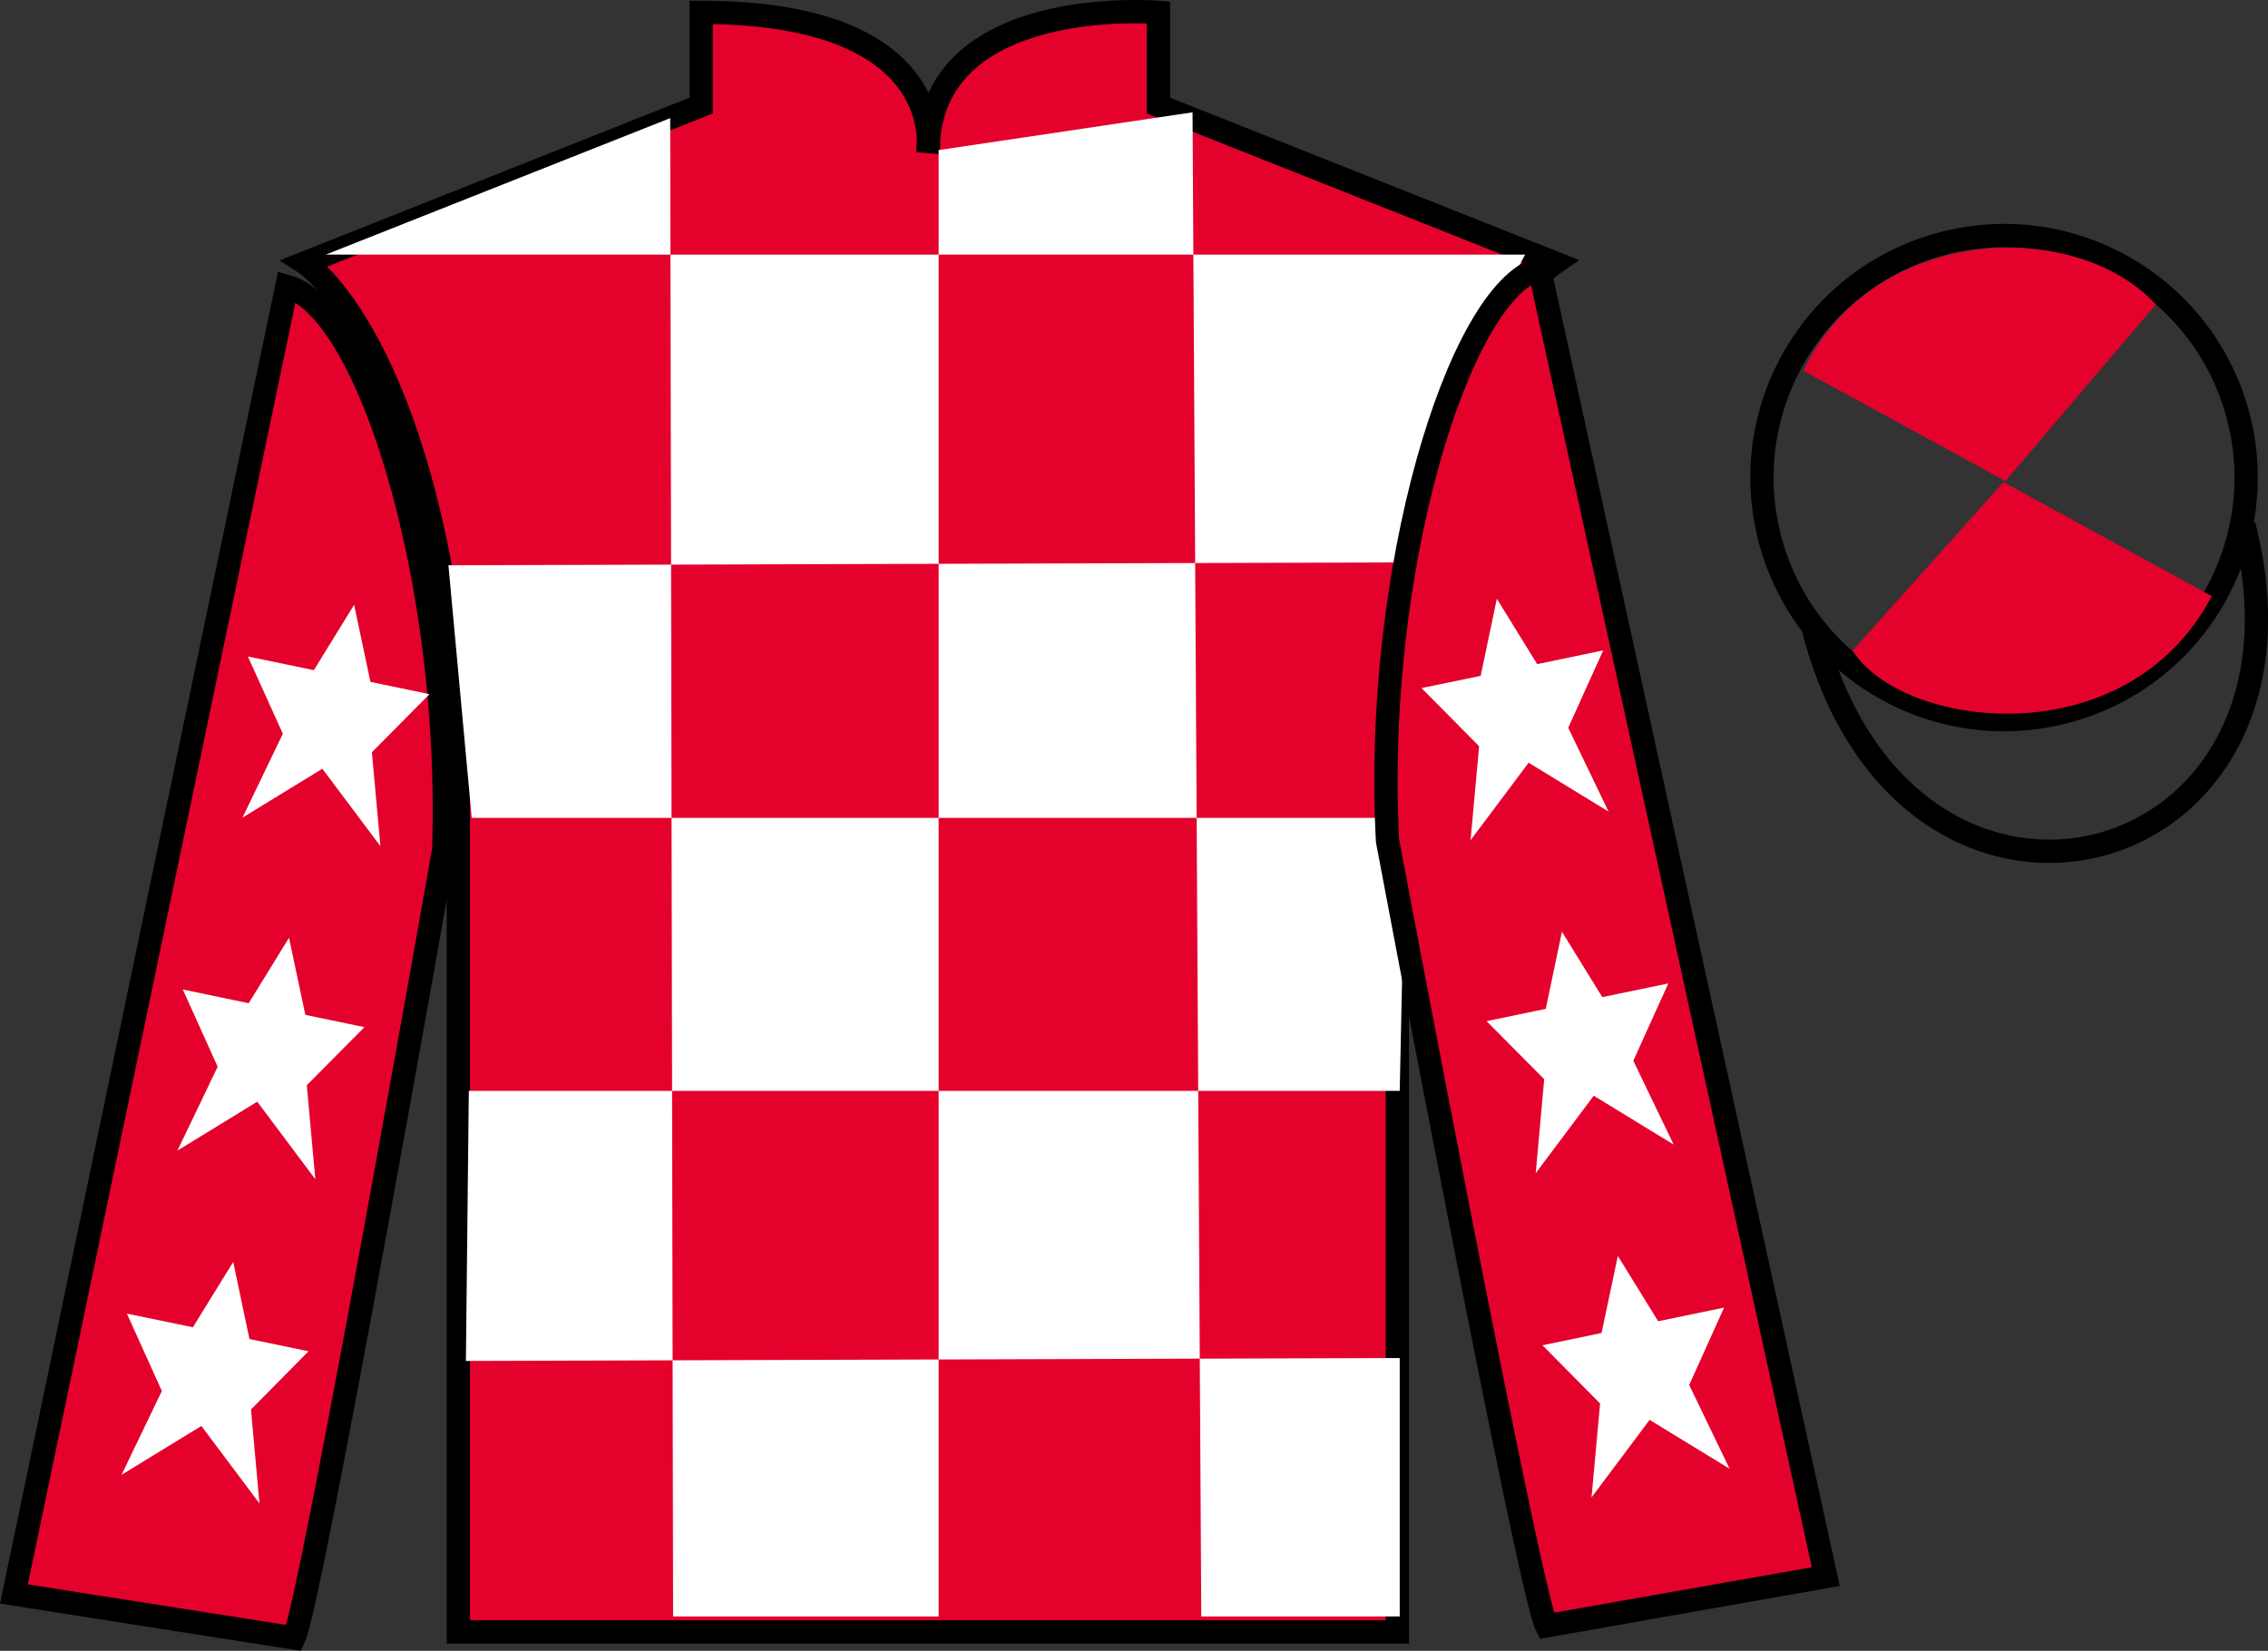
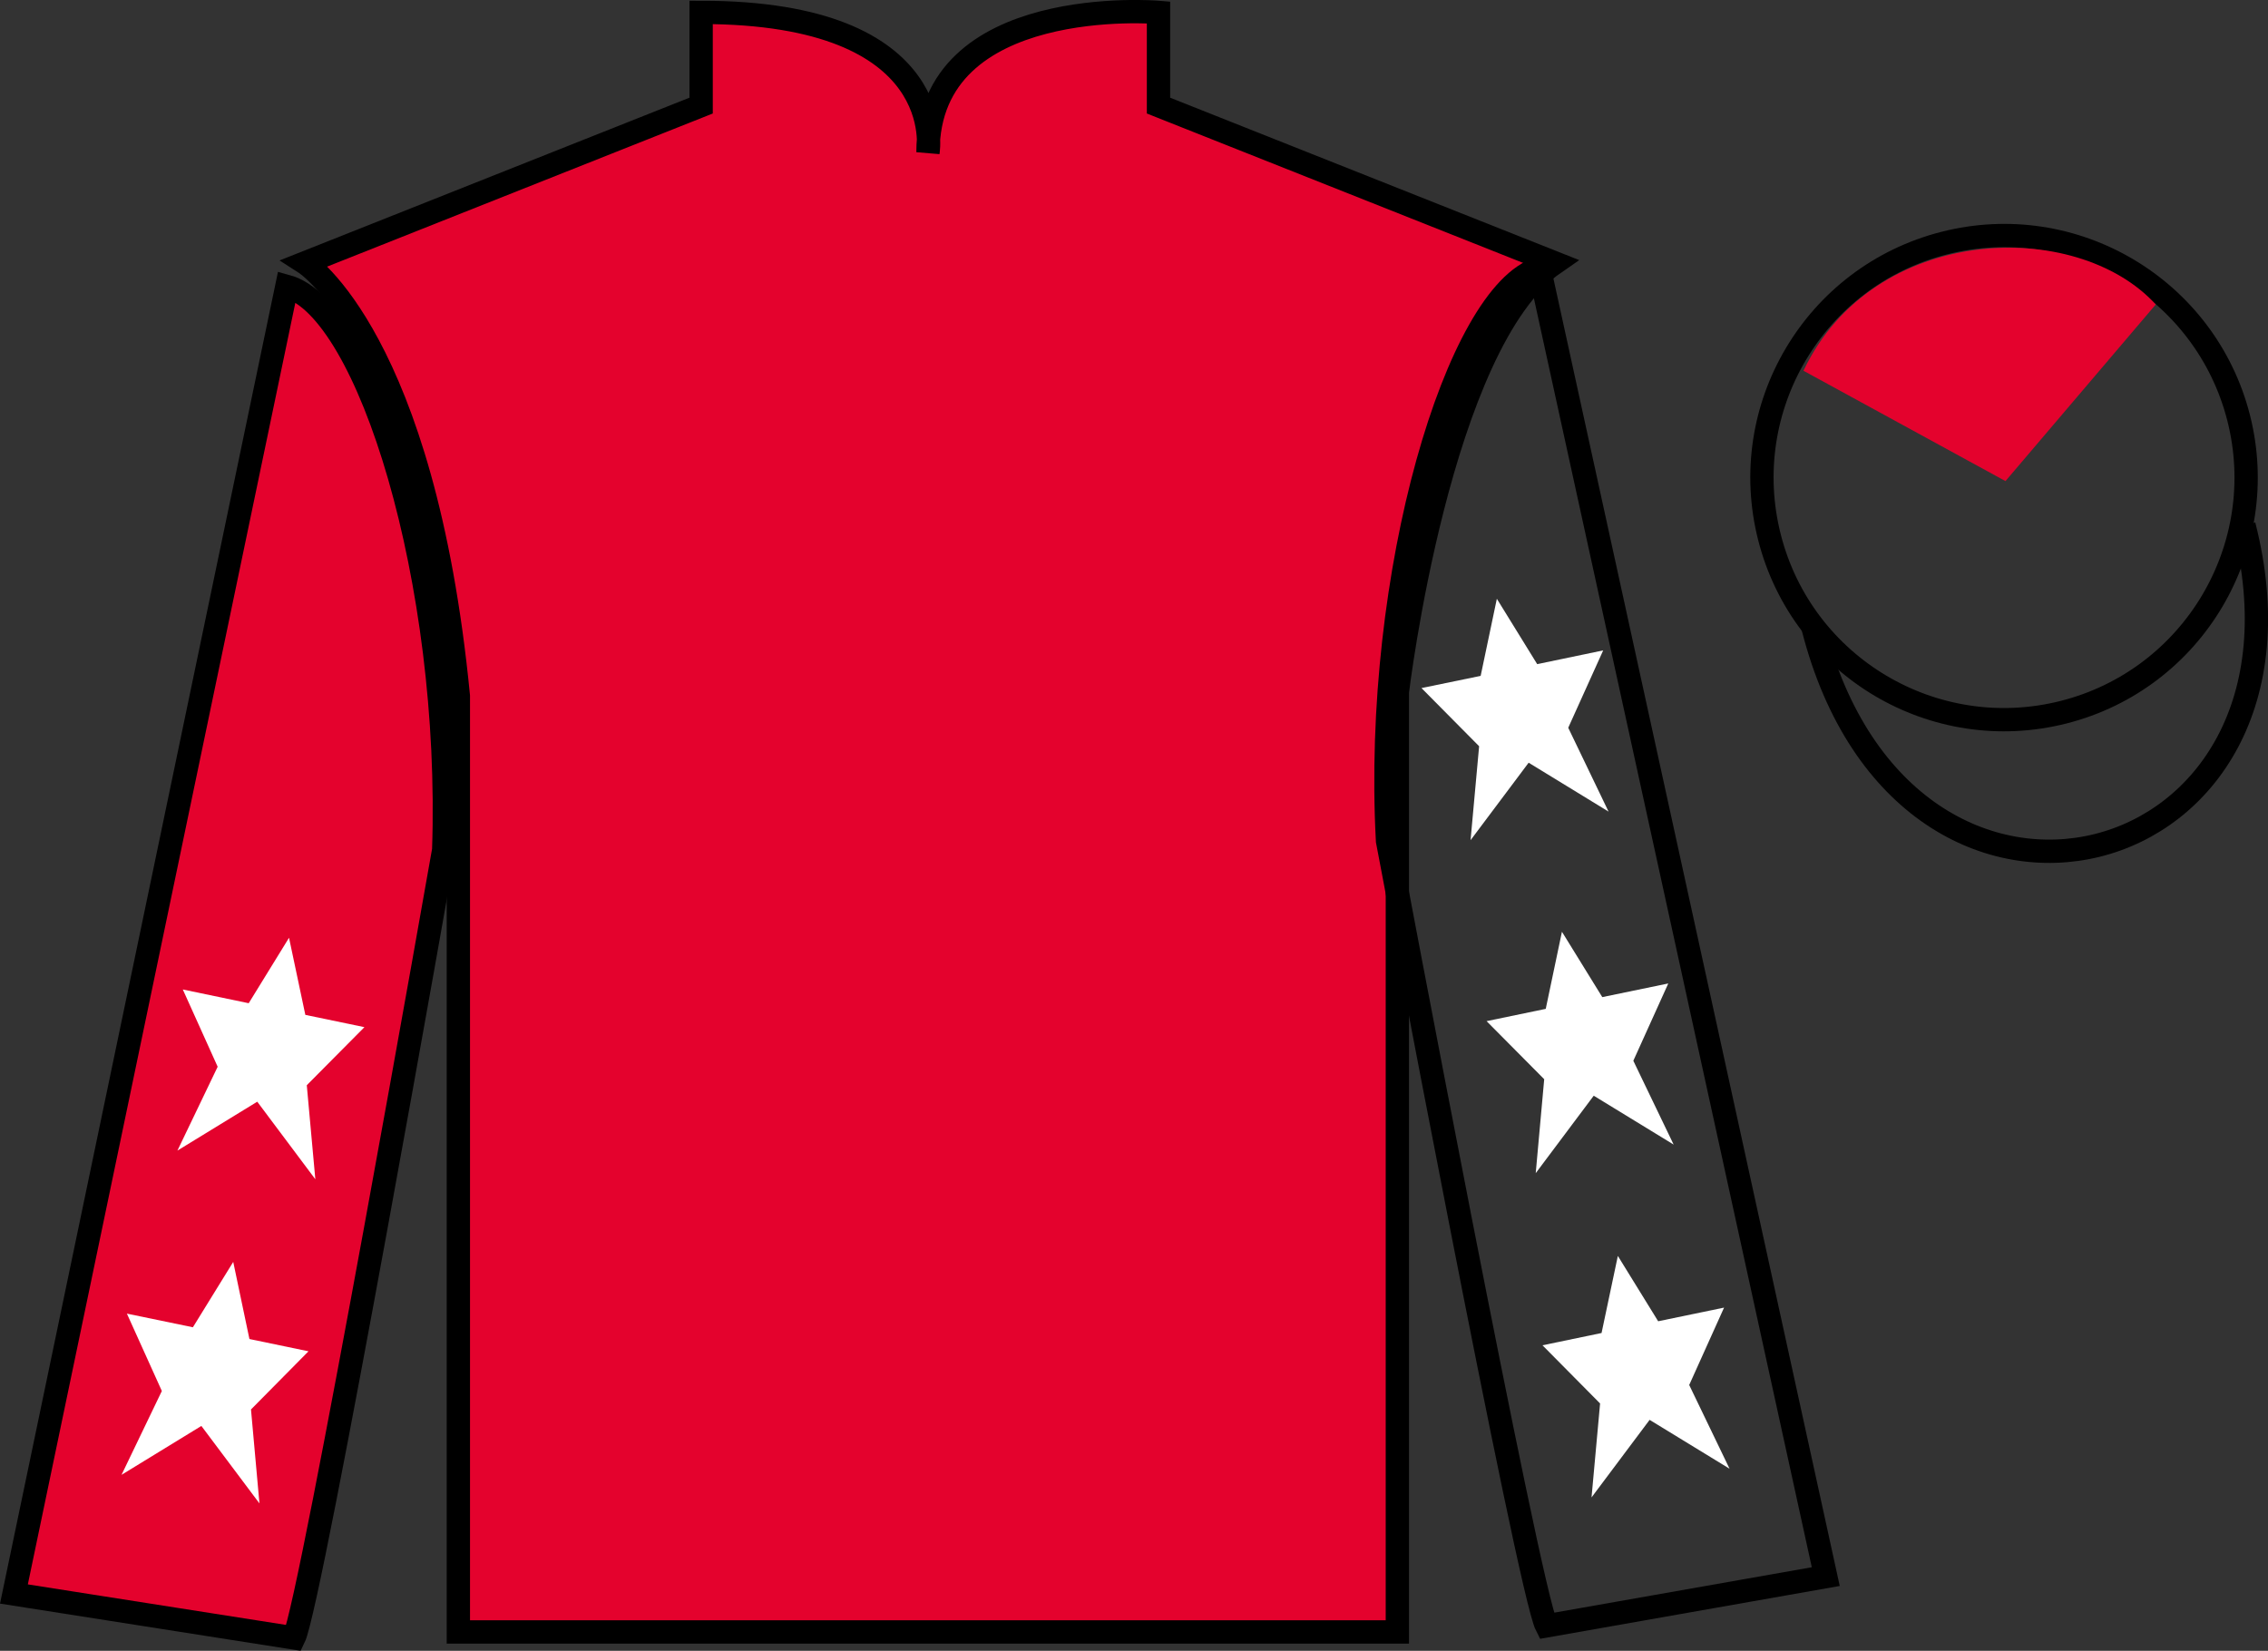
<svg xmlns="http://www.w3.org/2000/svg" width="97.32pt" height="70.84pt" viewBox="0 0 97.32 70.84" version="1.1">
  <rect x="0" y="0" width="97.32" height="70.84" fill="#333333" stroke="none" />
  <g id="surface0">
    <path style=" stroke:none;fill-rule:nonzero;fill:rgb(89.43%,1.152%,17.935%);fill-opacity:1;" d="M 13.086 11.281 C 13.086 11.281 18.168 14.531 19.668 29.863 C 19.668 29.863 19.668 44.863 19.668 70.031 L 59.961 70.031 L 59.961 29.695 C 59.961 29.695 61.75 14.695 66.711 11.281 L 49.711 4.531 L 49.711 0.531 C 49.711 0.531 39.82 -0.305 39.82 6.531 C 39.82 6.531 40.836 0.531 30.086 0.531 L 30.086 4.531 L 13.086 11.281 " />
    <path style="fill:none;stroke-width:10;stroke-linecap:butt;stroke-linejoin:miter;stroke:rgb(0%,0%,0%);stroke-opacity:1;stroke-miterlimit:4;" d="M 130.859 595.587 C 130.859 595.587 181.68 563.087 196.68 409.767 C 196.68 409.767 196.68 259.767 196.68 8.088 L 599.609 8.088 L 599.609 411.447 C 599.609 411.447 617.5 561.447 667.109 595.587 L 497.109 663.087 L 497.109 703.087 C 497.109 703.087 398.203 711.447 398.203 643.087 C 398.203 643.087 408.359 703.087 300.859 703.087 L 300.859 663.087 L 130.859 595.587 Z M 130.859 595.587 " transform="matrix(0.1,0,0,-0.1,0,70.84)" />
-     <path style=" stroke:none;fill-rule:nonzero;fill:rgb(100%,100%,100%);fill-opacity:1;" d="M 28.758 5.07 L 28.883 69.367 L 40.277 69.367 L 40.277 6.441 L 51.172 4.82 L 51.547 69.367 L 60.062 69.367 L 60.062 58.277 L 19.992 58.402 L 20.117 46.812 L 60.062 46.812 L 60.312 35.098 L 20.242 35.098 L 19.242 24.258 L 60.812 24.133 C 61.062 18.836 65.445 10.926 65.445 10.926 L 13.98 10.926 L 28.758 5.07 " />
    <path style=" stroke:none;fill-rule:nonzero;fill:rgb(89.43%,1.152%,17.935%);fill-opacity:1;" d="M 12.613 70.289 C 13.352 68.781 19.039 36.477 19.039 36.477 C 19.43 24.969 15.816 13.254 12.309 12.289 L 0.598 68.402 L 12.613 70.289 " />
    <path style="fill:none;stroke-width:10;stroke-linecap:butt;stroke-linejoin:miter;stroke:rgb(0%,0%,0%);stroke-opacity:1;stroke-miterlimit:4;" d="M 126.133 5.509 C 133.516 20.587 190.391 343.634 190.391 343.634 C 194.297 458.712 158.164 575.861 123.086 585.509 L 5.977 24.377 L 126.133 5.509 Z M 126.133 5.509 " transform="matrix(0.1,0,0,-0.1,0,70.84)" />
-     <path style=" stroke:none;fill-rule:nonzero;fill:rgb(89.43%,1.152%,17.935%);fill-opacity:1;" d="M 78.344 67.656 L 66.051 11.52 C 62.562 12.555 58.926 24.59 59.539 36.086 C 59.539 36.086 65.598 68.277 66.363 69.77 L 78.344 67.656 " />
    <path style="fill:none;stroke-width:10;stroke-linecap:butt;stroke-linejoin:miter;stroke:rgb(0%,0%,0%);stroke-opacity:1;stroke-miterlimit:4;" d="M 783.438 31.837 L 660.508 593.205 C 625.625 582.853 589.258 462.502 595.391 347.541 C 595.391 347.541 655.977 25.627 663.633 10.705 L 783.438 31.837 Z M 783.438 31.837 " transform="matrix(0.1,0,0,-0.1,0,70.84)" />
    <path style="fill:none;stroke-width:10;stroke-linecap:butt;stroke-linejoin:miter;stroke:rgb(0%,0%,0%);stroke-opacity:1;stroke-miterlimit:4;" d="M 885.625 402.814 C 941.172 416.994 974.727 473.556 960.586 529.142 C 946.406 584.689 889.844 618.283 834.258 604.064 C 778.672 589.884 745.117 533.361 759.297 477.775 C 773.477 422.189 830.039 388.634 885.625 402.814 Z M 885.625 402.814 " transform="matrix(0.1,0,0,-0.1,0,70.84)" />
    <path style="fill:none;stroke-width:10;stroke-linecap:butt;stroke-linejoin:miter;stroke:rgb(0%,0%,0%);stroke-opacity:1;stroke-miterlimit:4;" d="M 778.008 438.986 C 817.734 283.361 1001.68 330.939 962.891 482.97 " transform="matrix(0.1,0,0,-0.1,0,70.84)" />
    <path style=" stroke:none;fill-rule:nonzero;fill:rgb(100%,100%,100%);fill-opacity:1;" d="M 12.402 40.242 L 10.672 43.051 L 7.844 42.461 L 9.34 45.777 L 7.613 49.375 L 11.039 47.277 L 13.531 50.605 L 13.164 46.57 L 15.637 44.078 L 13.102 43.551 L 12.402 40.242 " />
    <path style=" stroke:none;fill-rule:nonzero;fill:rgb(100%,100%,100%);fill-opacity:1;" d="M 10.008 54.152 L 8.277 56.957 L 5.445 56.371 L 6.945 59.691 L 5.215 63.289 L 8.641 61.191 L 11.133 64.516 L 10.77 60.484 L 13.238 57.988 L 10.703 57.461 L 10.008 54.152 " />
-     <path style=" stroke:none;fill-rule:nonzero;fill:rgb(100%,100%,100%);fill-opacity:1;" d="M 15.195 25.953 L 13.469 28.758 L 10.637 28.172 L 12.137 31.488 L 10.406 35.086 L 13.832 32.988 L 16.324 36.312 L 15.957 32.281 L 18.43 29.789 L 15.895 29.262 L 15.195 25.953 " />
    <path style=" stroke:none;fill-rule:nonzero;fill:rgb(100%,100%,100%);fill-opacity:1;" d="M 67.023 39.984 L 68.754 42.789 L 71.586 42.203 L 70.086 45.52 L 71.816 49.117 L 68.387 47.02 L 65.898 50.344 L 66.262 46.312 L 63.789 43.82 L 66.328 43.293 L 67.023 39.984 " />
    <path style=" stroke:none;fill-rule:nonzero;fill:rgb(100%,100%,100%);fill-opacity:1;" d="M 69.422 53.895 L 71.152 56.699 L 73.98 56.113 L 72.484 59.434 L 74.215 63.027 L 70.785 60.93 L 68.293 64.258 L 68.66 60.227 L 66.188 57.73 L 68.723 57.203 L 69.422 53.895 " />
    <path style=" stroke:none;fill-rule:nonzero;fill:rgb(100%,100%,100%);fill-opacity:1;" d="M 64.23 25.695 L 65.961 28.5 L 68.793 27.91 L 67.293 31.23 L 69.023 34.828 L 65.594 32.73 L 63.102 36.055 L 63.469 32.023 L 60.996 29.527 L 63.535 29.004 L 64.23 25.695 " />
    <path style=" stroke:none;fill-rule:nonzero;fill:rgb(89.43%,1.152%,17.935%);fill-opacity:1;" d="M 92.504 13.066 L 86.055 20.645 L 77.387 15.91 C 80.383 9.598 89.098 9.332 92.504 13.066 " />
-     <path style=" stroke:none;fill-rule:nonzero;fill:rgb(89.43%,1.152%,17.935%);fill-opacity:1;" d="M 79.496 27.918 L 85.973 20.688 L 94.906 25.582 C 91.258 32.531 81.598 31.277 79.496 27.918 " />
  </g>
</svg>